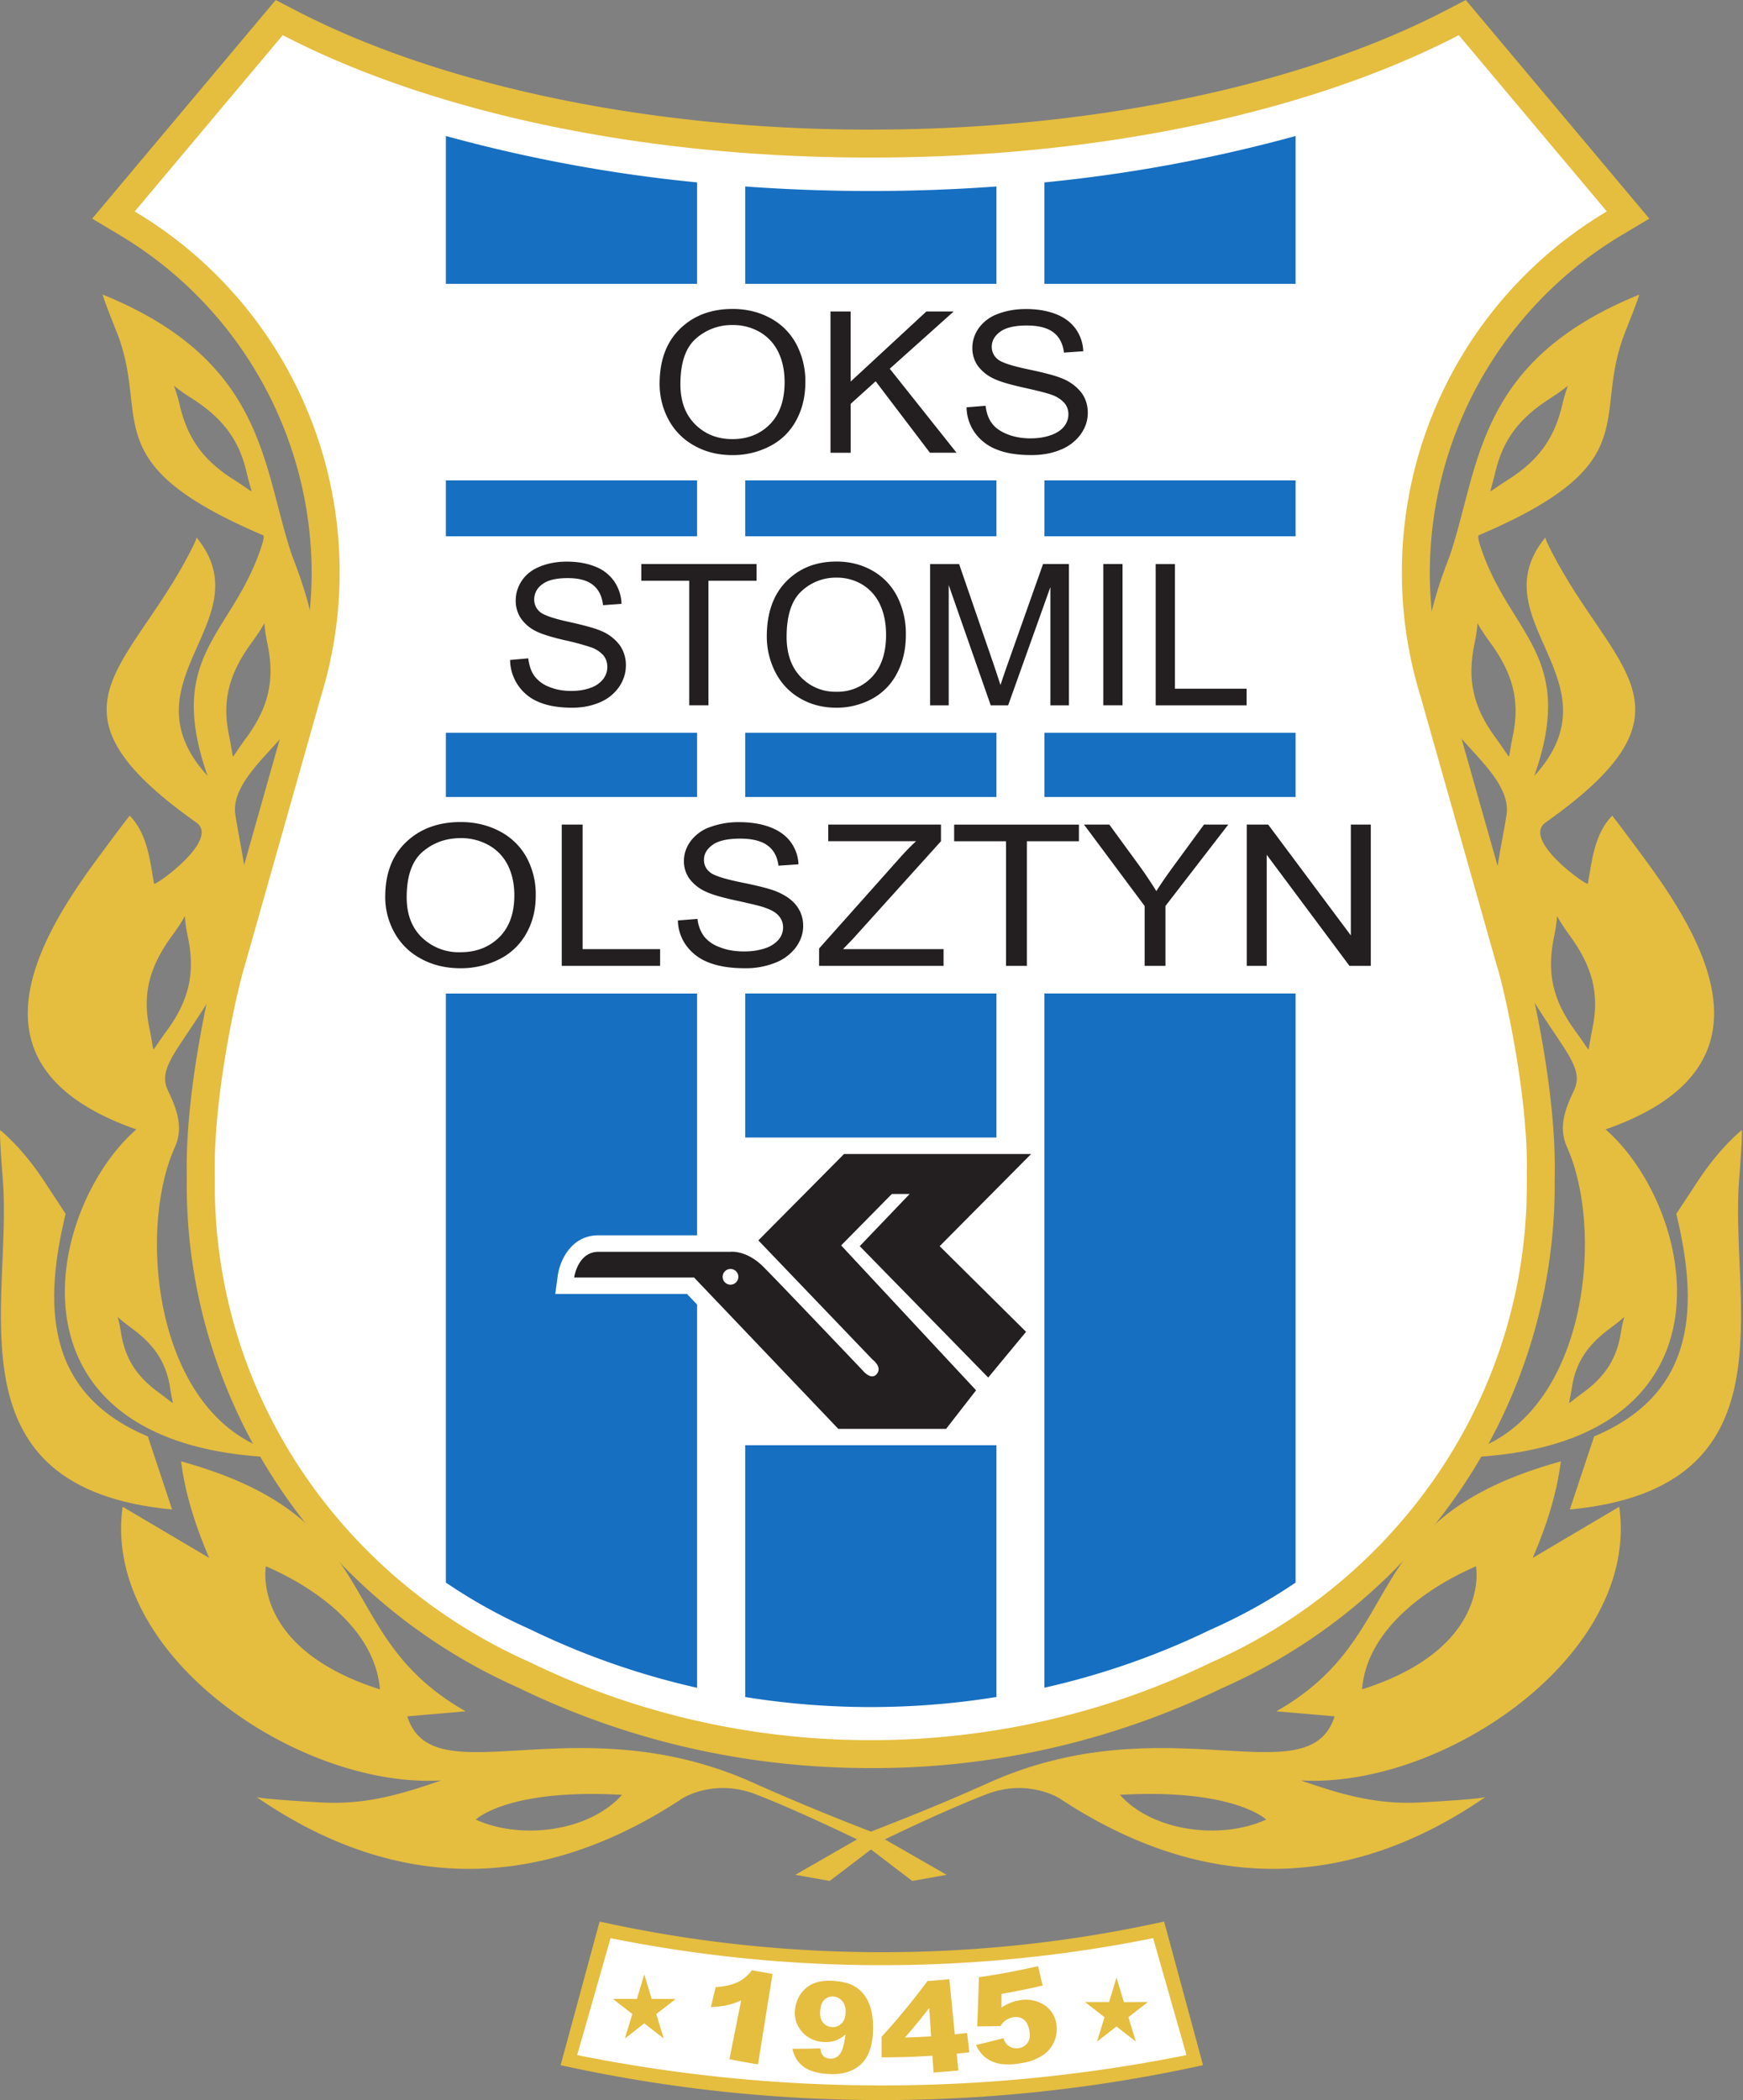
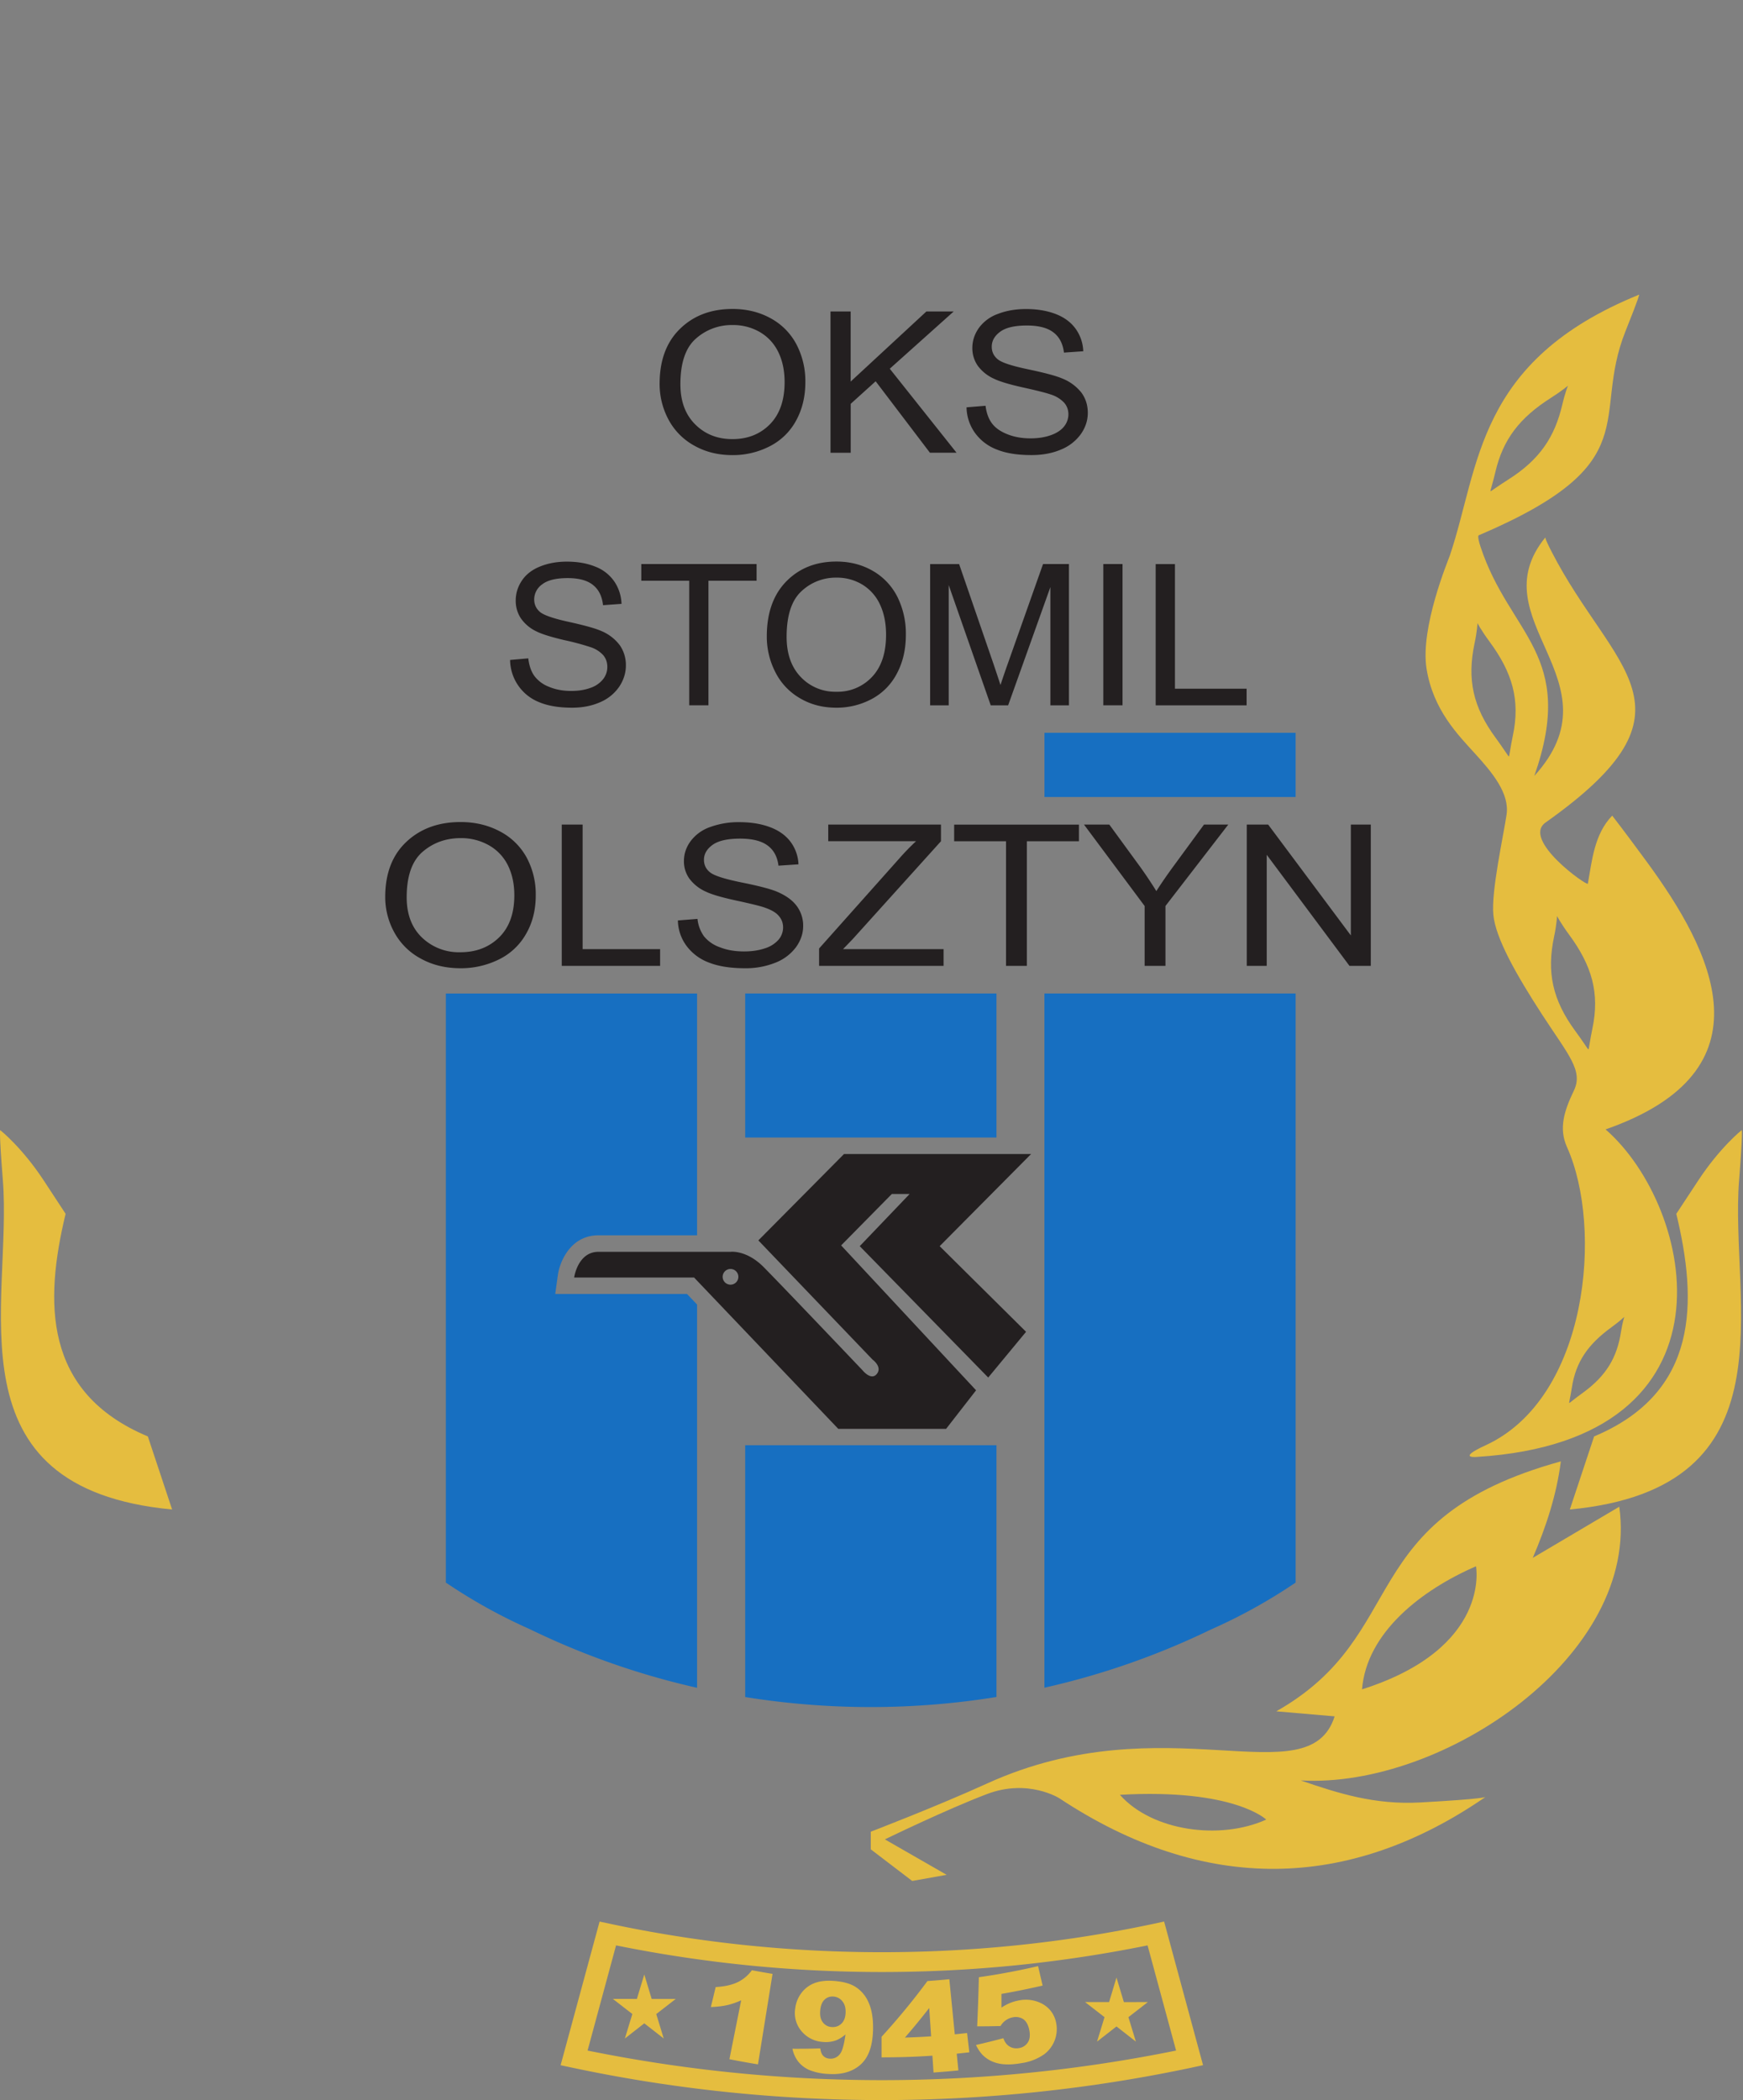
<svg xmlns="http://www.w3.org/2000/svg" width="415" height="500" fill="none">
  <rect width="100%" height="100%" fill="#808080" stroke="none" />
-   <path fill="#E5BD3F" d="M207.3 420.97c-29.57 0-57.85-6.47-84.05-19.22-47.86-21.31-78.79-68.26-78.79-119.66l.01-.78v-.3l-.02-3.22c0-19.53 5.63-43.88 7.27-49.24l18.33-64.71.05-.15a93.35 93.35 0 0 0 4.1-27.45 93.85 93.85 0 0 0-45.55-80.18l-6.71-4L65.64.01l4.73 2.45c34.76 18.05 84.52 28.4 136.53 28.4l.42-.01h.41c52.01 0 101.77-10.34 136.54-28.39L349 .01l43.7 52.05-6.71 4a93.84 93.84 0 0 0-45.56 80.18c0 9.35 1.39 18.59 4.1 27.46l.05.14 18.33 64.7c1.65 5.37 7.28 29.72 7.28 49.25 0 1.08 0 2.15-.03 3.21v.31l.01.78c0 51.57-31.07 98.6-79.17 119.83a190.38 190.38 0 0 1-83.7 19.05Z" />
-   <path fill="#fff" d="m356.53 230.43-18.35-64.78a99.8 99.8 0 0 1-4.4-29.41 99.91 99.91 0 0 1 48.8-85.9L347.33 8.37c-34.48 17.9-84.25 29.14-139.6 29.14H206.92c-55.35 0-105.12-11.23-139.6-29.14L32.07 50.35a99.9 99.9 0 0 1 48.8 85.89 99.91 99.91 0 0 1-4.4 29.4l-18.34 64.8c-1.6 5.15-7 28.88-7 47.35 0 1.07 0 2.13.02 3.2l-.01 1.1c0 50.5 30.73 93.99 74.94 113.63 24.38 11.88 52 18.6 81.24 18.6 29.1 0 56.6-6.65 80.9-18.44 44.4-19.56 75.31-63.16 75.31-113.8l-.01-1.1c.02-1.06.03-2.12.03-3.2 0-18.46-5.41-42.2-7.01-47.35Z" />
-   <path fill="#176FC1" d="M248.67 43.43v24.15h59.81v-35.2a357.68 357.68 0 0 1-59.8 11.05ZM177.43 44.41v23.17h59.82V44.4a415.34 415.34 0 0 1-59.82 0ZM106.16 67.58h59.81V43.43a357.61 357.61 0 0 1-59.81-11.05v35.2ZM165.97 114.37h-59.81v13.32h59.81v-13.32ZM237.25 114.37h-59.82v13.32h59.82v-13.32ZM308.48 114.37h-59.8v13.32h59.8v-13.32ZM165.97 174.48h-59.81v15.28h59.81v-15.28ZM237.25 174.48h-59.82v15.28h59.82v-15.28Z" />
  <path fill="#231F20" d="M157.05 91.4c0-5.58 1.61-9.95 4.85-13.1 3.24-3.17 7.4-4.74 12.53-4.74 3.34 0 6.37.74 9.06 2.22a15.05 15.05 0 0 1 6.14 6.21 18.89 18.89 0 0 1 2.12 9.02c0 3.42-.74 6.47-2.22 9.16a14.68 14.68 0 0 1-6.31 6.11 19.12 19.12 0 0 1-8.82 2.08c-3.42 0-6.47-.76-9.16-2.29a15.25 15.25 0 0 1-6.12-6.26 17.9 17.9 0 0 1-2.07-8.4Zm4.95.08c0 4.06 1.18 7.24 3.53 9.57 2.35 2.34 5.3 3.5 8.85 3.5 3.62 0 6.59-1.17 8.92-3.52 2.33-2.37 3.51-5.71 3.51-10.04 0-2.74-.5-5.12-1.5-7.17-1-2.04-2.46-3.62-4.38-4.75a12.63 12.63 0 0 0-6.48-1.68 12.8 12.8 0 0 0-8.78 3.25c-2.44 2.15-3.67 5.77-3.67 10.84Zm35.74 16.3V74.16h4.8v16.69l18.03-16.69h6.5l-15.22 13.63 15.9 20h-6.34l-12.92-17.01-5.94 5.37v11.65h-4.81Zm32.39-10.8 4.52-.37c.22 1.69.7 3.07 1.5 4.15.79 1.08 2 1.95 3.65 2.61 1.65.67 3.5 1 5.56 1 1.84 0 3.45-.26 4.85-.76 1.4-.5 2.46-1.2 3.14-2.07a4.62 4.62 0 0 0 1.03-2.88c0-1.06-.32-1.97-1-2.77a7.44 7.44 0 0 0-3.25-1.98c-.99-.35-3.13-.9-6.47-1.64-3.33-.74-5.67-1.44-7-2.1a9.7 9.7 0 0 1-3.89-3.13 7.34 7.34 0 0 1-1.26-4.2c0-1.69.52-3.28 1.55-4.75a9.6 9.6 0 0 1 4.56-3.36c2-.77 4.22-1.15 6.66-1.15 2.69 0 5.06.4 7.12 1.2 2.05.8 3.63 1.99 4.74 3.55a9.74 9.74 0 0 1 1.78 5.3l-4.6.32c-.25-2.12-1.09-3.74-2.52-4.82-1.43-1.09-3.53-1.63-6.32-1.63-2.9 0-5.01.5-6.35 1.49-1.33.98-2 2.17-2 3.56 0 1.21.47 2.2 1.41 2.98.93.79 3.34 1.58 7.24 2.4 3.9.82 6.58 1.53 8.04 2.15a11 11 0 0 1 4.68 3.43c1 1.38 1.5 2.98 1.5 4.78 0 1.8-.54 3.47-1.65 5.06a10.86 10.86 0 0 1-4.77 3.7c-2.07.88-4.4 1.3-6.99 1.3-3.28 0-6.04-.42-8.25-1.32a11.38 11.38 0 0 1-5.23-4 10.7 10.7 0 0 1-1.98-6.04ZM121.45 157.13l4.33-.38c.2 1.69.67 3.07 1.42 4.15a7.84 7.84 0 0 0 3.48 2.61c1.58.67 3.35 1 5.32 1 1.75 0 3.29-.25 4.63-.75a6.49 6.49 0 0 0 2.99-2.08c.66-.88.98-1.84.98-2.88 0-1.06-.3-1.98-.94-2.77a6.97 6.97 0 0 0-3.12-1.97 61.1 61.1 0 0 0-6.17-1.65c-3.18-.75-5.4-1.44-6.69-2.1a9.36 9.36 0 0 1-3.69-3.13 7.54 7.54 0 0 1-1.2-4.2c0-1.68.48-3.27 1.47-4.75s2.44-2.6 4.35-3.36c1.9-.77 4.02-1.15 6.35-1.15 2.58 0 4.83.4 6.8 1.2a9.72 9.72 0 0 1 4.52 3.55 10.05 10.05 0 0 1 1.7 5.3l-4.4.32c-.23-2.12-1.03-3.74-2.4-4.82-1.36-1.09-3.37-1.63-6.02-1.63-2.78 0-4.8.5-6.07 1.49a4.4 4.4 0 0 0-1.9 3.56c0 1.21.45 2.2 1.34 2.98.89.78 3.2 1.59 6.92 2.4 3.72.82 6.27 1.53 7.66 2.14a10.6 10.6 0 0 1 4.47 3.43 8.23 8.23 0 0 1 1.44 4.8c0 1.78-.53 3.47-1.58 5.05a10.46 10.46 0 0 1-4.55 3.7c-1.98.87-4.2 1.31-6.67 1.31-3.14 0-5.77-.44-7.88-1.33a10.95 10.95 0 0 1-6.89-10.04Zm42.65 10.8v-29.66h-11.41v-3.98h27.45v3.98h-11.46v29.66h-4.58Zm18.47-16.39c0-5.58 1.55-9.95 4.63-13.1 3.1-3.16 7.07-4.74 11.96-4.74 3.2 0 6.08.74 8.65 2.22a14.78 14.78 0 0 1 5.87 6.22 19.63 19.63 0 0 1 2 9.02c0 3.41-.69 6.47-2.11 9.15a14.33 14.33 0 0 1-6.02 6.12 17.63 17.63 0 0 1-8.42 2.07c-3.26 0-6.17-.76-8.74-2.3a14.87 14.87 0 0 1-5.83-6.26 18.5 18.5 0 0 1-1.99-8.4Zm4.72.08c0 4.05 1.13 7.24 3.37 9.57a11.26 11.26 0 0 0 8.45 3.51 11.2 11.2 0 0 0 8.52-3.54c2.22-2.35 3.34-5.7 3.34-10.03 0-2.73-.48-5.12-1.43-7.16a10.86 10.86 0 0 0-4.18-4.76 11.65 11.65 0 0 0-6.18-1.68 11.9 11.9 0 0 0-8.37 3.25c-2.34 2.16-3.52 5.78-3.52 10.84Zm34.17 16.31V134.3h6.9l8.2 23.82c.75 2.22 1.3 3.88 1.65 4.98.4-1.22 1-3.02 1.85-5.4l8.28-23.4h6.17v33.64h-4.42v-28.16l-10.06 28.16h-4.14l-10.01-28.64v28.64h-4.42Zm41.23-33.64h4.58v33.64h-4.58V134.3Zm12.47 33.64V134.3h4.59v29.67h17.06v3.97h-21.65ZM91.72 213.57c0-5.58 1.67-9.96 5-13.1 3.35-3.17 7.66-4.75 12.95-4.75 3.46 0 6.58.75 9.36 2.23a15.3 15.3 0 0 1 6.35 6.2 18.43 18.43 0 0 1 2.18 9.03c0 3.42-.75 6.47-2.3 9.16a14.94 14.94 0 0 1-6.5 6.11 20.34 20.34 0 0 1-9.11 2.08c-3.54 0-6.7-.76-9.47-2.3a15.47 15.47 0 0 1-6.31-6.26 17.38 17.38 0 0 1-2.15-8.4Zm5.11.08c0 4.05 1.22 7.24 3.64 9.57a12.67 12.67 0 0 0 9.15 3.5c3.73 0 6.8-1.18 9.21-3.53 2.41-2.36 3.63-5.7 3.63-10.03 0-2.74-.53-5.12-1.55-7.17a11.15 11.15 0 0 0-4.53-4.75 13.36 13.36 0 0 0-6.68-1.69c-3.52 0-6.54 1.08-9.07 3.25-2.53 2.17-3.8 5.79-3.8 10.85Zm36.92 16.3v-33.63h4.97v29.66h18.45v3.98h-23.42Zm27.65-10.8 4.67-.37a8.6 8.6 0 0 0 1.55 4.15 8.39 8.39 0 0 0 3.77 2.6c1.7.68 3.62 1 5.76 1 1.88 0 3.55-.25 5-.75a7.09 7.09 0 0 0 3.24-2.07 4.52 4.52 0 0 0 1.06-2.89c0-1.05-.34-1.97-1.03-2.76-.67-.8-1.8-1.44-3.37-1.98-1-.36-3.22-.9-6.67-1.65-3.44-.74-5.85-1.44-7.24-2.1a9.92 9.92 0 0 1-4-3.13 7.08 7.08 0 0 1-1.3-4.19c0-1.69.52-3.28 1.6-4.75a9.82 9.82 0 0 1 4.7-3.37 19.61 19.61 0 0 1 6.88-1.14c2.78 0 5.22.4 7.35 1.2 2.12.8 3.76 1.99 4.9 3.54a9.51 9.51 0 0 1 1.84 5.3l-4.76.32c-.26-2.12-1.12-3.73-2.6-4.81-1.47-1.09-3.65-1.63-6.52-1.63-3.01 0-5.19.5-6.56 1.48-1.38.99-2.06 2.18-2.06 3.56 0 1.22.48 2.22 1.45 2.99.96.78 3.45 1.58 7.48 2.4 4.03.81 6.8 1.53 8.3 2.14 2.18.9 3.8 2.05 4.83 3.43a7.78 7.78 0 0 1 1.56 4.79c0 1.79-.57 3.47-1.71 5.06a11.16 11.16 0 0 1-4.93 3.7 18.83 18.83 0 0 1-7.21 1.31c-3.4 0-6.25-.44-8.53-1.33a11.75 11.75 0 0 1-5.4-4 10.5 10.5 0 0 1-2.05-6.05Zm33.62 10.8v-4.12l19.2-21.55a56.07 56.07 0 0 1 3.88-3.99H197.2v-3.97h26.84v3.97L203 223.62l-2.28 2.36h23.94v3.98h-29.63Zm44.51 0V200.3h-12.35v-3.97h29.71v3.97h-12.4v29.67h-4.96Zm33 0v-14.24l-14.44-19.39h6.03l7.4 10.14c1.36 1.9 2.62 3.8 3.8 5.7 1.13-1.77 2.49-3.75 4.1-5.95l7.25-9.89h5.78l-14.96 19.39v14.25h-4.95Zm24.32 0v-33.63h5.09l19.69 26.4v-26.4h4.75v33.64h-5.08l-19.7-26.44v26.44h-4.75ZM173.93 305.87a1.87 1.87 0 0 1 0-3.74 1.87 1.87 0 0 1 0 3.74Zm71.56-31.11h-44.53l-20.4 20.57 27.2 28.39s2.37 1.7 1.01 3.4-3.4-.86-3.4-.86-19.55-20.56-23.62-24.65c-4.09-4.07-7.82-3.56-7.82-3.56h-31.45c-4.93 0-5.78 6.12-5.78 6.12h28.56l34.33 36.03h25.67l7.14-9.18-32.13-34.5 12.07-12.24h4.24L204.7 296.7l30.59 31.28 9.01-10.89-20.57-20.39 21.76-21.93Z" />
  <path fill="#176FC1" d="M177.43 236.54v34.3h59.82v-34.3h-59.82ZM308.48 174.48h-59.8v15.28h59.8v-15.28ZM177.43 344.1v59.95a188.18 188.18 0 0 0 59.82-.01V344.1h-59.82ZM248.67 236.54v165.29a182.6 182.6 0 0 0 39.54-13.81c7.03-3.1 13.72-6.8 20-11.04l.27-.15V236.54h-59.8ZM106.16 236.55V376.83l.27.15a128.07 128.07 0 0 0 19.63 10.87 183.07 183.07 0 0 0 39.91 14V310.6l-2.4-2.52H132.2l.62-4.46c.45-3.28 3.06-9.5 9.65-9.5h23.5v-57.57h-59.81Z" />
  <path fill="#E5BD3F" d="M139.9 488.22a351.9 351.9 0 0 0 140.12 0l-6.79-25.04a318.8 318.8 0 0 1-126.55 0l-6.78 25.04Zm70.06 11.79c-24.86 0-49.72-2.6-73.89-7.75l-2.59-.55 9.28-34.2 2.58.55c42.28 8.99 86.97 8.99 129.24 0l2.59-.56 9.27 34.2-2.59.56a355.9 355.9 0 0 1-73.89 7.75Z" />
-   <path fill="#fff" d="M282.5 489.3a367.73 367.73 0 0 1-145.08 0c2.66-9.27 5.3-18.55 7.95-27.84a327.49 327.49 0 0 0 129.18 0l7.95 27.85Z" />
  <path fill="#E5BD3F" d="m183.94 469.96-3.47 21.55c-2.27-.37-4.54-.78-6.8-1.23l2.8-14.02c-1.16.52-2.27.9-3.32 1.14-1.05.24-2.35.4-3.9.46l1.15-4.76c2.22-.12 4-.55 5.32-1.2a9.11 9.11 0 0 0 3.3-2.8c1.64.3 3.28.6 4.92.86ZM201.33 479.26c.06-1.16-.2-2.09-.77-2.78a2.93 2.93 0 0 0-2.14-1.12 2.66 2.66 0 0 0-2.1.74c-.58.55-.93 1.41-1.03 2.6-.11 1.2.1 2.13.63 2.81a2.77 2.77 0 0 0 2.09 1.11c.9.07 1.67-.2 2.3-.78.62-.58.97-1.44 1.02-2.58Zm-12.65 8.53c2.22.01 4.42-.01 6.63-.09.1.85.35 1.45.74 1.82.38.38.88.59 1.48.63a2.77 2.77 0 0 0 2.59-1.3c.47-.68.87-2.18 1.19-4.47-.8.7-1.64 1.2-2.48 1.49a7.3 7.3 0 0 1-2.88.3 7.2 7.2 0 0 1-5.1-2.54 6.7 6.7 0 0 1-1.52-5.39 7.63 7.63 0 0 1 1.5-3.75 6.97 6.97 0 0 1 3.1-2.33c1.26-.48 2.78-.65 4.57-.52 2.15.15 3.87.6 5.15 1.39a8.18 8.18 0 0 1 3.09 3.6c.77 1.61 1.16 3.74 1.13 6.37-.05 3.88-.97 6.7-2.86 8.46-1.88 1.75-4.51 2.56-7.81 2.33a13.45 13.45 0 0 1-4.56-.96 6.9 6.9 0 0 1-2.6-2 7.36 7.36 0 0 1-1.36-3.04ZM221.7 484.83l-.46-6.74a167.14 167.14 0 0 1-5.78 7.04c2.08-.06 4.16-.16 6.24-.3Zm.3 4.61c-4.03.28-8.07.4-12.1.4v-4.9c3.92-4.3 7.57-8.73 10.92-13.27 1.74-.12 3.48-.26 5.21-.44l1.3 13.13 2.93-.31.53 4.59-3 .33.4 3.98c-1.97.2-3.95.36-5.92.5-.09-1.33-.17-2.67-.27-4ZM233.06 470.76c4.73-.67 9.43-1.56 14.1-2.64l1.08 4.63c-3.26.75-6.52 1.42-9.8 1.98v3.26c.64-.42 1.28-.77 1.94-1.05.64-.27 1.3-.47 1.95-.6a8.3 8.3 0 0 1 5.85.76 6.46 6.46 0 0 1 3.23 4.28 7.5 7.5 0 0 1-2.8 7.73 12.35 12.35 0 0 1-5.26 2.08c-1.6.29-3 .39-4.18.3a8.51 8.51 0 0 1-3.08-.74 7.43 7.43 0 0 1-2.17-1.52 8.85 8.85 0 0 1-1.54-2.34c2.19-.5 4.36-1.04 6.52-1.61.31.93.8 1.59 1.48 1.98.68.4 1.43.52 2.26.37a3 3 0 0 0 2.09-1.36c.48-.73.58-1.71.34-2.94-.26-1.25-.74-2.1-1.43-2.58a3.26 3.26 0 0 0-2.49-.44 4.3 4.3 0 0 0-2.93 2.07c-1.85.05-3.7.08-5.56.07.18-3.9.31-7.8.4-11.7Z" />
  <path fill="#E5BD3F" fill-rule="evenodd" d="m265.83 470.84 1.76 5.85 5.72-.02-4.64 3.6 1.78 5.82-4.62-3.61-4.63 3.61 1.78-5.82-4.64-3.6 5.73.01 1.76-5.84ZM153.4 470.1l1.76 5.83h5.73l-4.64 3.6 1.78 5.82-4.63-3.61-4.62 3.61 1.78-5.83-4.64-3.6 5.72.01 1.76-5.83ZM379.55 342l-5.78 17.4c53.74-5.08 37.99-49.26 40.3-78.4.95-11.91.62-11.93.62-11.93s-5.14 4.07-10.35 12l-5.22 7.93c5.04 20.88 5.43 42.52-19.57 53Z" clip-rule="evenodd" />
  <path fill="#E5BD3F" fill-rule="evenodd" d="M386.74 313.53s-.43 1.3-.78 3.51c-.94 6.16-3.49 10.5-9.1 14.58-2.04 1.46-3.15 2.46-3.23 2.42-.1-.04.27-1.38.61-3.59.94-6.2 3.84-10.37 9.44-14.44 2.02-1.46 3.06-2.48 3.06-2.48Zm-16.02-95.43s.9 1.75 2.88 4.44c5.39 7.33 7.35 13.87 5.53 22.42-.63 3-.8 4.88-.94 4.9-.13.01-1.14-1.72-3.13-4.4-5.42-7.38-6.84-13.98-5.03-22.49.63-3 .69-4.87.69-4.87Zm-18.95-69.75s.9 1.74 2.89 4.43c5.4 7.33 7.36 13.87 5.53 22.43-.63 3-.8 4.88-.94 4.9-.13 0-1.15-1.72-3.12-4.41-5.44-7.37-6.85-13.97-5.05-22.49.64-3 .7-4.86.7-4.86Zm21.56-56.53s-.68 1.64-1.34 4.47c-1.8 7.7-5.32 13.1-12.86 17.88-2.64 1.67-4.14 2.84-4.25 2.79-.1-.07.5-1.75 1.16-4.58 1.82-7.76 5.75-12.9 13.24-17.66 2.65-1.68 4.05-2.9 4.05-2.9Zm-21.57 255.05c63.75-4.01 51.79-59.43 30.52-77.97 40.16-14.02 25.37-42.5 9.79-63.75-5.9-8.03-8.21-10.95-8.21-10.95-4.28 4.37-4.83 10.83-5.8 16.2-.13.67-15.86-10.46-10.06-14.57 38.48-27.22 16.01-36.05 1.43-64.48-1.72-3.33-1.48-3.41-1.48-3.41-16.05 19.68 17.95 34.15-2.64 56.81 10.16-28.96-5.88-33.5-12.8-54.57-.88-2.66-.43-2.73-.43-2.73 40.63-17.31 26.64-27.8 34.93-48.56 3.48-8.68 3.27-8.74 3.27-8.74-38.93 15.8-37.92 40.89-45.07 62.09-.37 1.1-7.13 17.2-5.55 27s7.47 15.71 11.57 20.22c4.1 4.5 8.21 9.45 7.48 14.48-.74 5.03-3.69 18.28-3.15 23.84.51 5.56 5.44 14.27 11.65 23.84 6.22 9.57 9.8 13.29 7.53 18.03-2.26 4.73-3.69 8.94-1.63 13.5 8.61 19.14 5.1 59.68-19.37 70.95-7.22 3.32-1.98 2.77-1.98 2.77ZM266.65 427.34c7.7 8.66 23.85 10.85 34.83 5.89 0 0-7.6-7.44-34.83-5.9Zm57.64-25.12c1.1-13.51 14.06-23.62 27.14-29.3 0 0 3.72 19.5-27.14 29.3Zm-107.1 45.62-9.86-7.53v-4.2s15.5-5.93 27.68-11.47c42.5-19.33 76.58 3.44 82.76-15.99l-13.89-1.2c32.41-18.37 17.99-45.77 67.75-59.51-.99 7.87-3.5 15.57-6.69 22.98l20.6-12.18c4.98 35.3-41.88 67.12-75.84 65.17 8.97 3.08 17.62 5.84 28.47 5.24 15.57-.86 15.54-1.32 15.54-1.32-32.55 22.44-67.01 23.12-101.44.35 0 0-7.44-4.78-17.3-1.02-9.88 3.76-24.28 10.78-24.28 10.78l14.7 8.44-8.2 1.46ZM35.2 342l5.78 17.4C-12.77 354.32 3 310.14.68 281c-.95-11.91-.63-11.93-.63-11.93s5.16 4.07 10.37 12l5.2 7.93c-5.02 20.88-5.42 42.52 19.58 53Z" clip-rule="evenodd" />
-   <path fill="#E5BD3F" fill-rule="evenodd" d="M28 313.53s1.04 1.02 3.06 2.48c5.6 4.07 8.5 8.25 9.44 14.44.34 2.22.7 3.55.61 3.59-.08.04-1.2-.96-3.22-2.42-5.63-4.09-8.18-8.42-9.12-14.58-.34-2.22-.78-3.51-.78-3.51Zm16.02-95.43s.05 1.86.69 4.87c1.8 8.5.39 15.11-5.04 22.49-1.98 2.68-2.99 4.41-3.13 4.4-.14-.02-.3-1.9-.94-4.9-1.82-8.55.14-15.1 5.54-22.42a37.57 37.57 0 0 0 2.88-4.44Zm18.94-69.75s.05 1.86.7 4.86c1.8 8.52.38 15.12-5.05 22.49-1.98 2.69-3 4.42-3.13 4.4-.14-.01-.3-1.89-.93-4.9-1.83-8.55.13-15.09 5.53-22.42 1.98-2.69 2.88-4.43 2.88-4.43ZM41.4 91.82s1.41 1.22 4.06 2.9c7.5 4.75 11.42 9.9 13.23 17.66.66 2.83 1.26 4.51 1.16 4.58-.1.05-1.6-1.12-4.25-2.8C48.07 109.4 44.55 104 42.75 96.3c-.66-2.83-1.35-4.47-1.35-4.47Zm21.57 255.05s5.24.55-1.97-2.77C36.53 332.83 33 292.29 41.63 273.15c2.05-4.56.63-8.77-1.64-13.5-2.26-4.74 1.32-8.46 7.53-18.03 6.22-9.57 11.14-18.28 11.66-23.84.54-5.56-2.42-18.8-3.15-23.84-.74-5.03 3.36-9.98 7.47-14.48 4.1-4.5 10-10.42 11.57-20.22 1.59-9.8-5.17-25.9-5.55-27-7.15-21.2-6.14-46.28-45.06-62.1 0 0-.21.07 3.26 8.75 8.3 20.76-5.69 31.25 34.94 48.56 0 0 .46.08-.43 2.73-6.93 21.08-22.96 25.61-12.8 54.57-20.6-22.66 13.4-37.13-2.65-56.81 0 0 .24.08-1.47 3.4-14.59 28.44-37.05 37.27 1.42 64.49 5.8 4.11-9.93 15.24-10.05 14.57-.97-5.38-1.53-11.83-5.8-16.2 0 0-2.32 2.92-8.21 10.95C7.08 226.4-7.7 254.88 32.46 268.9c-21.27 18.54-33.23 73.96 30.51 77.97ZM148.1 427.34c-27.23-1.55-34.83 5.89-34.83 5.89 10.98 4.96 27.13 2.77 34.83-5.9Zm-57.64-25.12c-30.86-9.8-27.14-29.3-27.14-29.3 13.08 5.68 26.04 15.79 27.14 29.3Zm107.1 45.62-8.2-1.46 14.7-8.44s-14.4-7.01-24.27-10.78c-9.87-3.76-17.31 1.02-17.31 1.02-34.43 22.77-68.89 22.1-101.44-.35 0 0-.03.46 15.54 1.32 10.85.6 19.5-2.16 28.47-5.24-33.96 1.95-80.83-29.86-75.85-65.17l20.6 12.18c-3.17-7.4-5.7-15.11-6.68-22.98 49.76 13.74 35.33 41.14 67.75 59.51l-13.9 1.2c6.18 19.43 40.27-3.34 82.77 15.99a578.32 578.32 0 0 0 27.69 11.47v4.2l-9.88 7.53Z" clip-rule="evenodd" />
</svg>